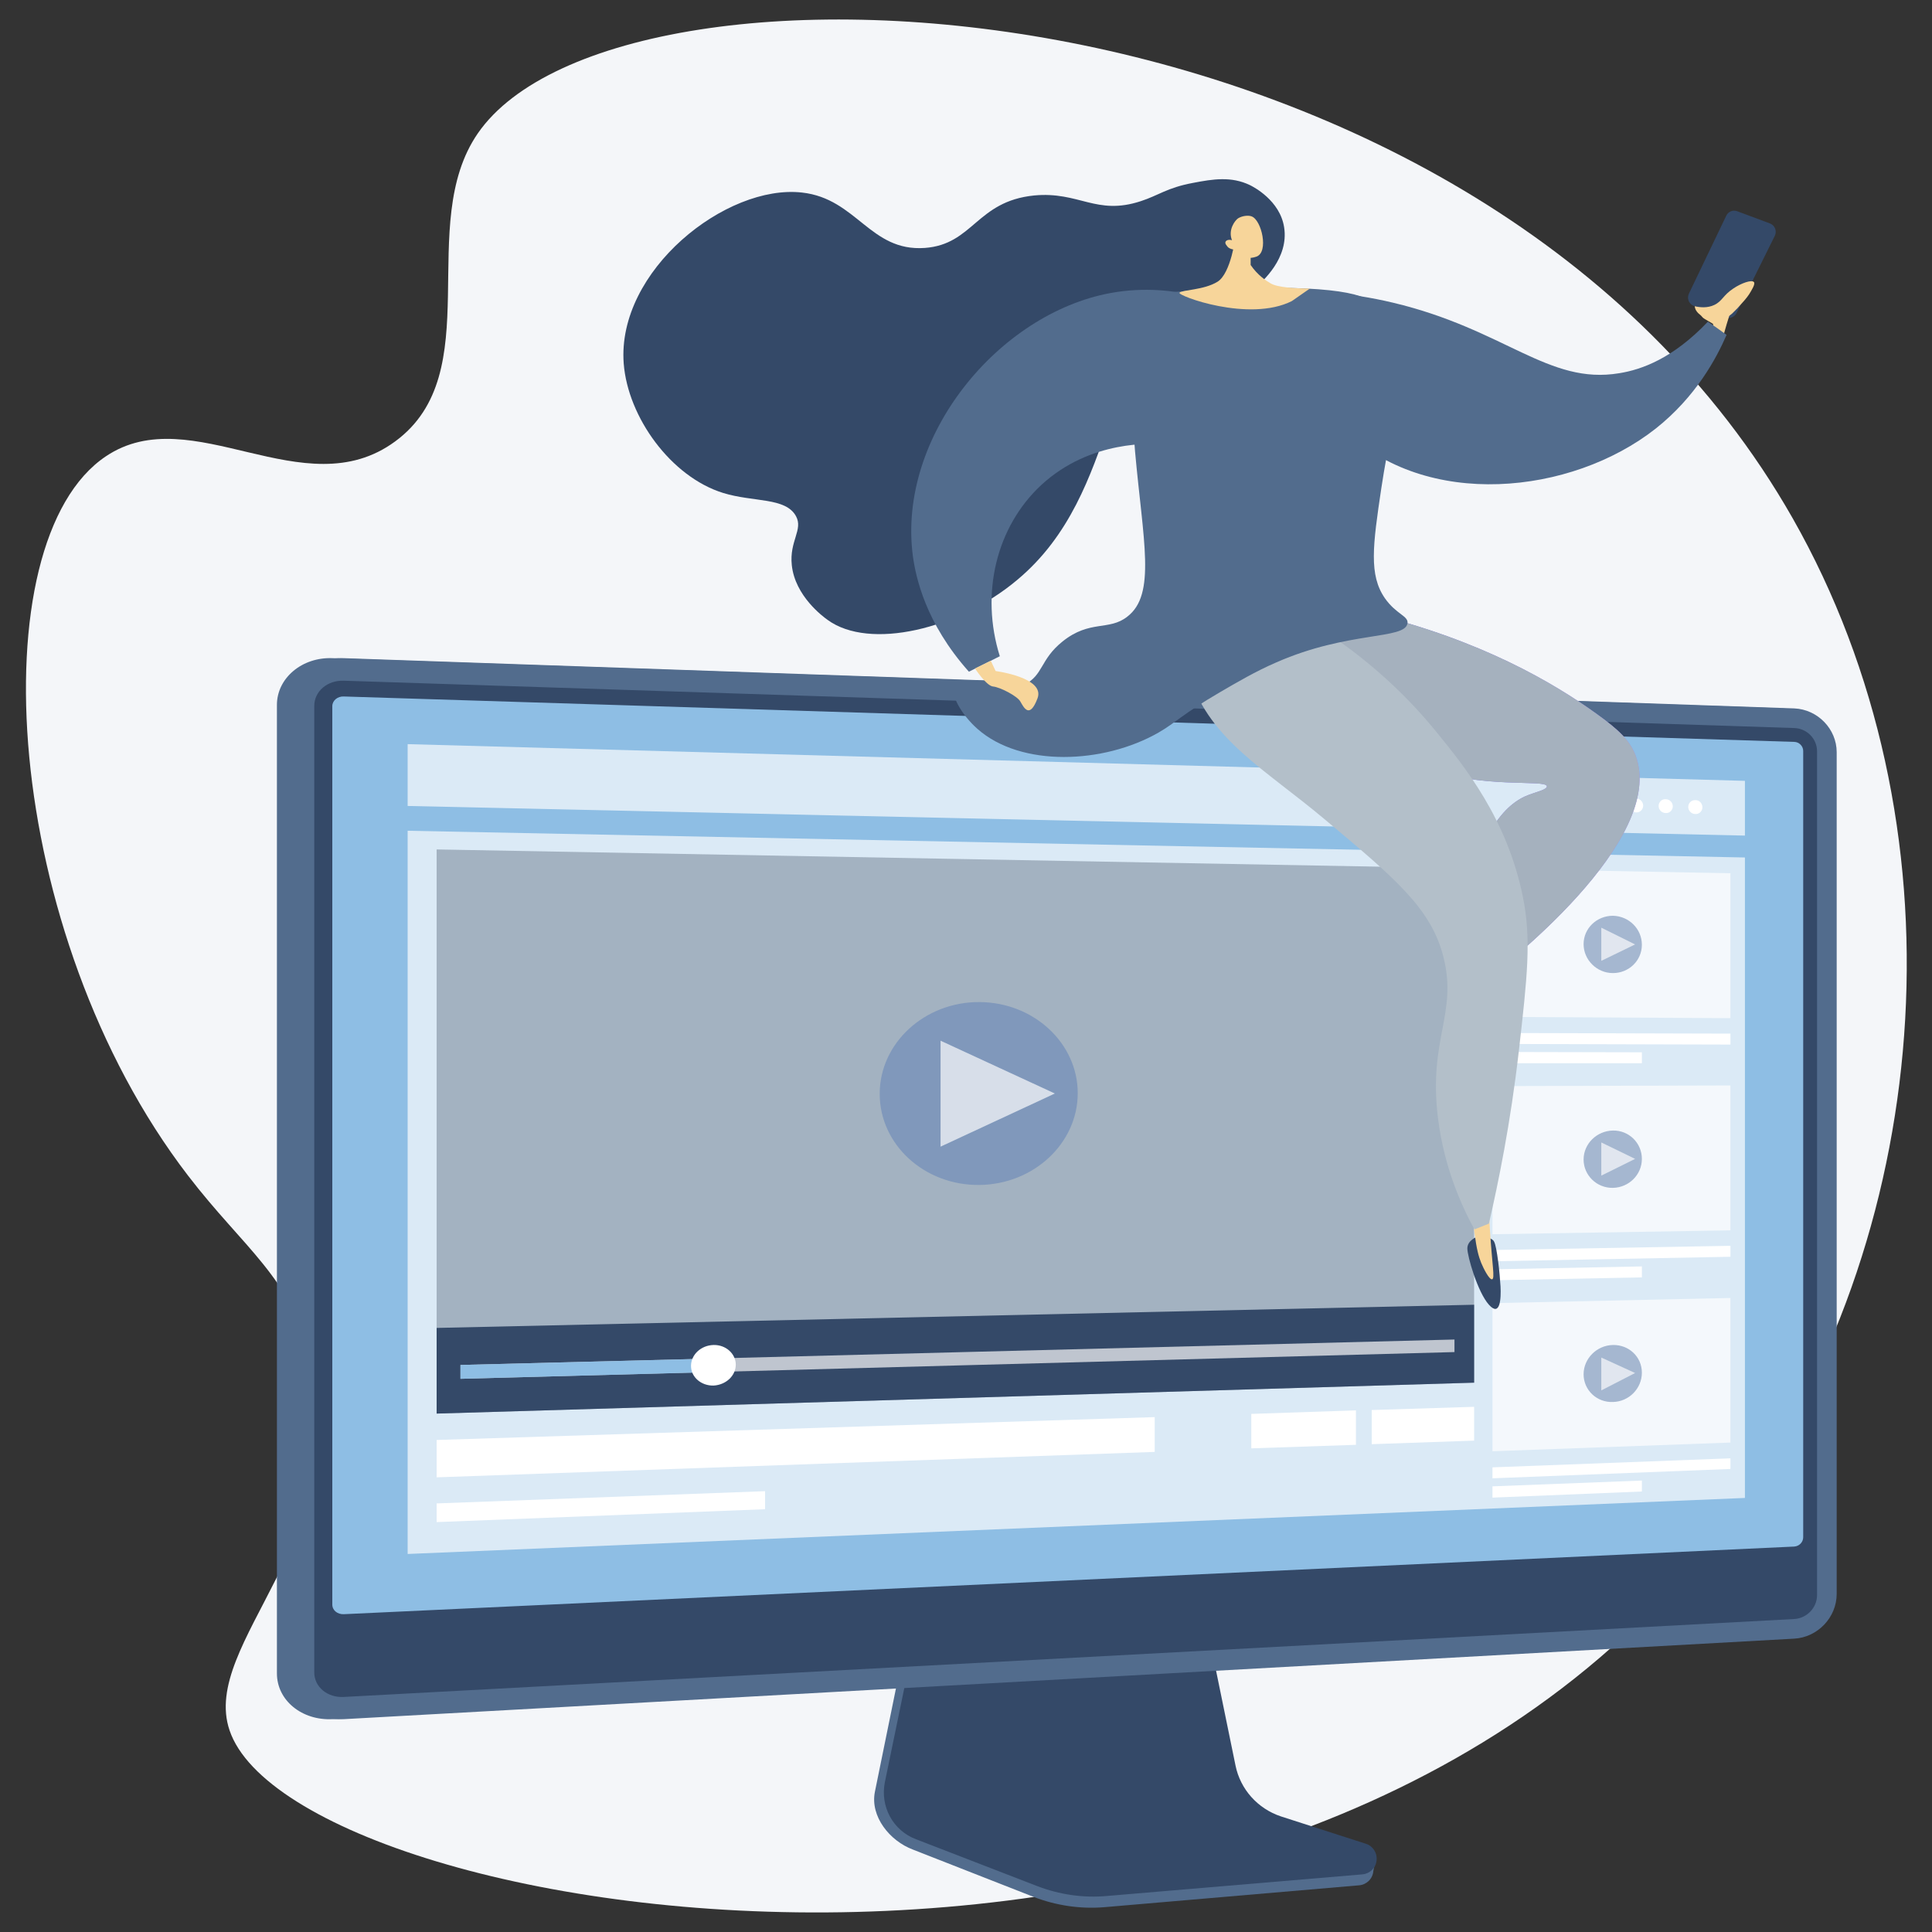
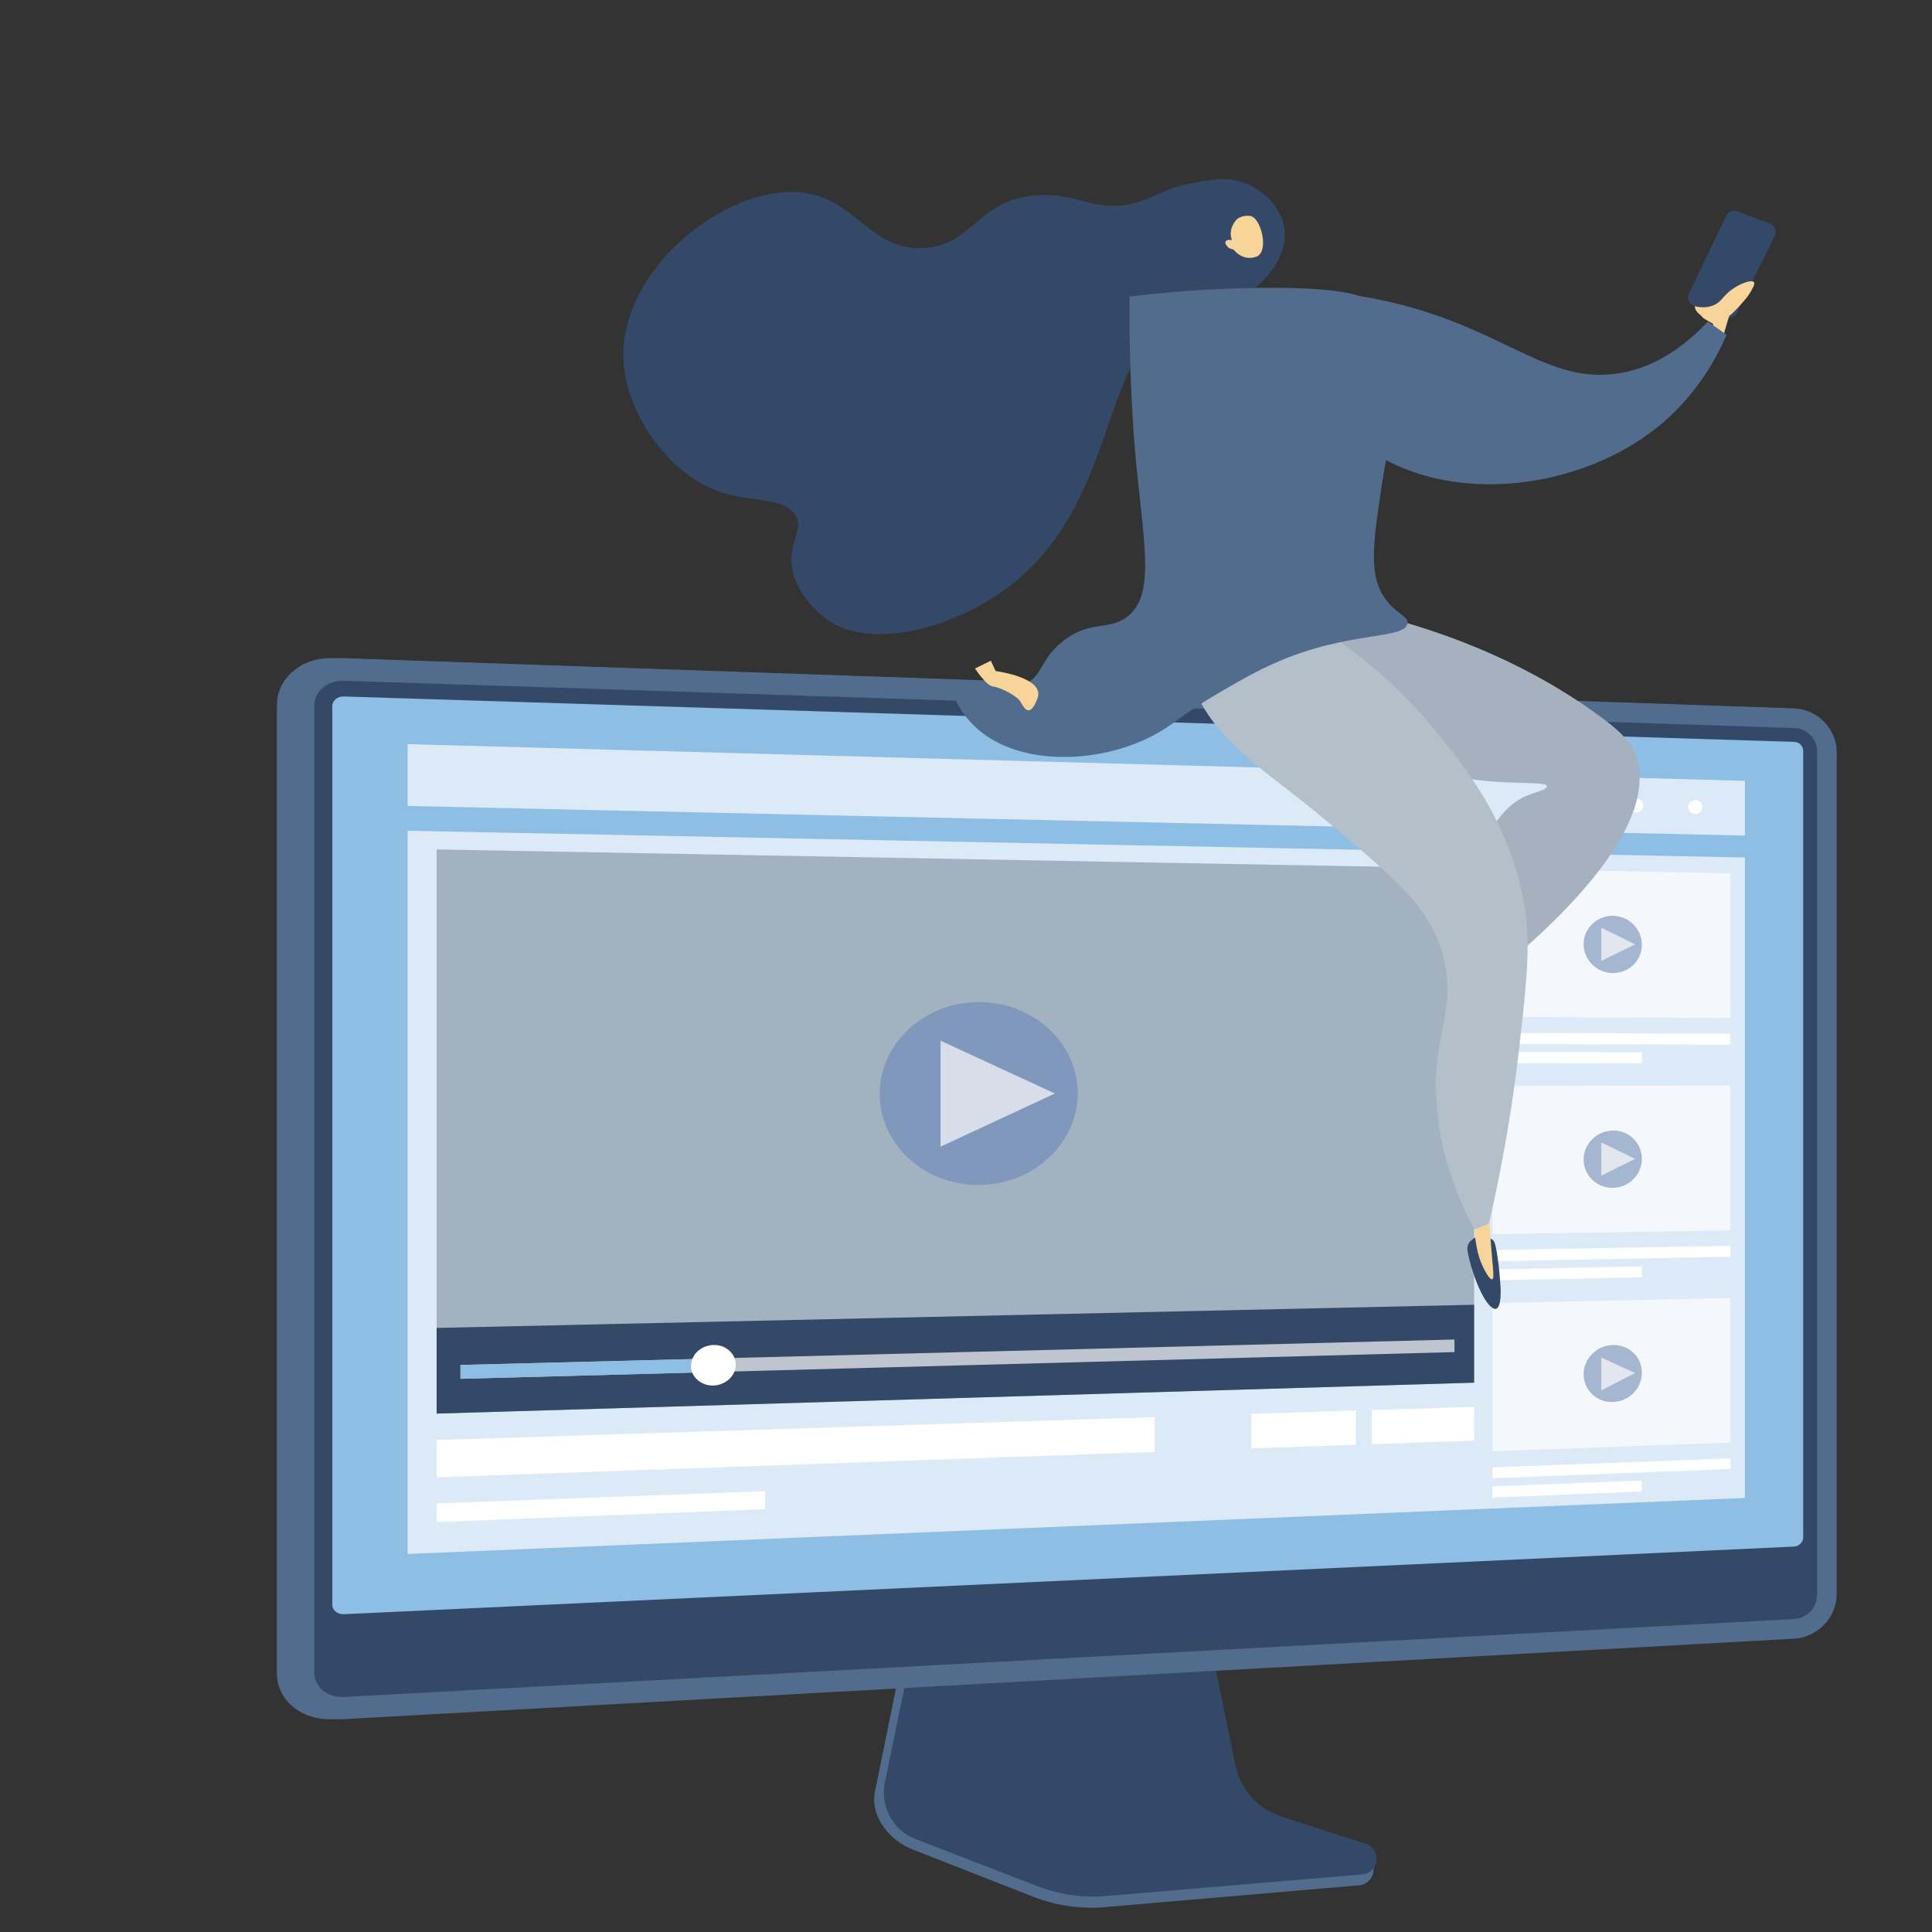
<svg xmlns="http://www.w3.org/2000/svg" version="1.1" id="Layer_1" x="0px" y="0px" viewBox="0 0 600 600" style="enable-background:new 0 0 600 600;" xml:space="preserve">
  <rect x="0" y="0" width="600" height="600" fill="#333333" stroke="none" />
  <style type="text/css">
	.st0{fill:#F4F6F9;}
	.st1{opacity:0.7;fill:#FFFFFF;}
	.st2{fill:#526C8D;}
	.st3{fill:#344968;}
	.st4{fill:#8EBEE4;}
	.st5{opacity:0.68;fill:#FFFFFF;}
	.st6{fill:#FFFFFF;}
	.st7{fill:#A3B2C1;}
	.st8{fill:#8098BB;}
	.st9{opacity:0.68;}
	.st10{fill:#F7D59A;}
	.st11{fill:url(#SVGID_1_);}
	.st12{fill:#A5B1BE;}
	.st13{fill:#B3BFC9;}
</style>
-   <path class="st0" d="M148.4,41.4c-19.6,28.4,3.4,74.4-25.7,95.7c-28.3,20.8-63.1-13.3-89.8,4.6c-39.6,26.5-32.4,148,25.5,223.4  c17.4,22.7,32,31.5,38.4,57.2c13.8,55.1-34.8,87.9-25.5,115.1c20.8,61.4,341.4,112.8,470-71.6c60.1-86.1,69.1-210.5,15.4-304.9  C459.6-9.7,192.4-22.3,148.4,41.4z" />
  <g>
    <g>
      <g>
        <path class="st1" d="M86.5,402.9c-0.1,0-0.3-0.1-0.3-0.2c-0.1-0.2,0-0.4,0.2-0.5c12.8-4.9,29.9-17.6,38.4-50.5     c5.1-19.7,4.7-37.6,4.7-37.8c0-0.2,0.1-0.4,0.3-0.4c0.2,0,0.4,0.1,0.4,0.3c0,0.2,0.4,18.2-4.7,38c-4.7,18.3-15.3,42.1-38.8,51     C86.6,402.9,86.5,402.9,86.5,402.9z" />
      </g>
    </g>
  </g>
  <g>
    <path class="st2" d="M103.3,533.9c-9.5,0.5-17.3-5.8-17.3-14.2V218.9c0-8.3,7.8-14.9,17.3-14.5l450.4,15.6   c7.3,0.3,13.2,6.4,13.2,13.6V495c0,7.3-5.9,13.5-13.2,13.9L103.3,533.9z" />
    <path class="st2" d="M396.9,567.2c-7.2-2.4-12.6-8.5-14.1-16l-10.5-51.9l-89.6,3.2l-11,54c-1.5,7.6,4.6,15.2,11.8,17.9l37.5,14.7   c7,2.7,14.5,3.8,21.9,3.2l79.2-6.8c2.3-0.2,4.2-2,4.4-4.4c0.3-2.3,1.9-5-0.3-5.7L396.9,567.2z" />
    <path class="st3" d="M397.8,564.1c-7.2-2.4-12.6-8.4-14.1-15.8l-10.5-51.2l-87.4,3.1l-11,53.3c-1.5,7.5,2.5,15,9.7,17.7l37.5,14.5   c7,2.7,14.5,3.8,21.9,3.1l79.2-6.7c2.3-0.2,4.2-2,4.4-4.3c0.3-2.3-1.1-4.5-3.3-5.2L397.8,564.1z" />
    <g>
      <g>
-         <path class="st2" d="M106.8,533.9c-9.5,0.5-17.3-5.8-17.3-14.2V218.9c0-8.3,7.8-14.9,17.3-14.5l450.4,15.6     c7.3,0.3,13.2,6.4,13.2,13.6V495c0,7.3-5.9,13.5-13.2,13.9L106.8,533.9z" />
+         <path class="st2" d="M106.8,533.9c-9.5,0.5-17.3-5.8-17.3-14.2V218.9c0-8.3,7.8-14.9,17.3-14.5l450.4,15.6     c7.3,0.3,13.2,6.4,13.2,13.6V495c0,7.3-5.9,13.5-13.2,13.9L106.8,533.9" />
        <path class="st3" d="M557.2,226.1l-450.4-14.7c-5.1-0.2-9.2,3.3-9.2,7.8v234.1v66.1c0,4.5,4.1,7.9,9.2,7.6l450.4-24.2     c3.9-0.2,7.1-3.5,7.1-7.4v-59.7V233.3C564.3,229.4,561.1,226.2,557.2,226.1z" />
        <path class="st4" d="M106.8,501.3c-2,0.1-3.6-1.2-3.6-3V219.3c0-1.7,1.6-3.1,3.6-3l450.4,14.1c1.5,0,2.8,1.3,2.8,2.8v244.2     c0,1.5-1.2,2.8-2.8,2.9L106.8,501.3z" />
      </g>
      <g>
        <polygon class="st5" points="541.9,465.2 126.6,482.6 126.6,258 541.9,266.3    " />
        <polygon class="st5" points="541.9,259.5 126.6,250.3 126.6,231.1 541.9,242.5    " />
        <g>
          <path class="st6" d="M510.3,250.2c0,1.2-1,2.2-2.2,2.1c-1.2,0-2.2-1-2.2-2.3c0-1.2,1-2.2,2.2-2.1      C509.3,248,510.3,249,510.3,250.2z" />
-           <path class="st6" d="M519.5,250.4c0,1.2-1,2.2-2.2,2.1c-1.2,0-2.2-1-2.2-2.2c0-1.2,1-2.2,2.2-2.1      C518.5,248.2,519.5,249.2,519.5,250.4z" />
          <path class="st6" d="M528.7,250.7c0,1.2-1,2.2-2.2,2.1c-1.2,0-2.2-1-2.2-2.2c0-1.2,1-2.2,2.2-2.1      C527.7,248.4,528.7,249.5,528.7,250.7z" />
        </g>
        <g>
          <polygon class="st7" points="457.8,429.4 135.6,439 135.6,263.8 457.8,269.7     " />
          <polygon class="st3" points="457.8,429.4 135.6,439 135.6,412.4 457.8,405.2     " />
          <g>
            <path class="st8" d="M334.7,339.5c0,15.5-13.6,28.3-30.5,28.5c-17.1,0.2-31-12.5-31-28.3c0-15.8,14-28.6,31-28.5       C321.1,311.3,334.7,324,334.7,339.5z" />
            <polygon class="st5" points="292.1,356.1 292.1,323.2 327.6,339.6      " />
          </g>
          <polygon class="st5" points="451.7,419.9 143,428.2 143,423.9 451.7,416     " />
          <polygon class="st4" points="225.9,426 143,428.2 143,423.9 225.9,421.8     " />
          <path class="st6" d="M228.5,423.8c0,3.5-3.1,6.3-6.9,6.5c-3.8,0.1-7-2.6-7-6.1s3.1-6.4,7-6.5      C225.4,417.6,228.5,420.4,228.5,423.8z" />
        </g>
        <g>
          <g>
            <polygon class="st5" points="537.4,316.2 463.5,315.8 463.5,269.8 537.4,271.2      " />
            <g class="st9">
              <path class="st8" d="M509.9,293.4c0,4.9-4,8.8-9,8.8c-5,0-9.1-4.1-9.1-9c0-4.9,4.1-8.8,9.1-8.8        C505.9,284.5,509.9,288.5,509.9,293.4z" />
              <polygon class="st5" points="497.3,298.4 497.3,288.1 507.8,293.3       " />
            </g>
          </g>
          <polygon class="st6" points="537.4,324.4 463.5,324.2 463.5,320.8 537.4,321     " />
          <polygon class="st6" points="509.9,330.2 463.5,330.2 463.5,326.7 509.9,326.8     " />
        </g>
        <g>
          <g>
            <polygon class="st5" points="537.4,382.1 463.5,383.3 463.5,337.3 537.4,337.1      " />
            <g class="st9">
              <path class="st8" d="M509.9,359.9c0,4.9-4,8.9-9,9c-5,0.1-9.1-3.9-9.1-8.8c0-4.9,4.1-8.9,9.1-9        C505.9,351,509.9,355,509.9,359.9z" />
              <polygon class="st5" points="497.3,365.1 497.3,354.8 507.8,359.9       " />
            </g>
          </g>
          <polygon class="st6" points="537.4,390.3 463.5,391.7 463.5,388.2 537.4,386.9     " />
          <polygon class="st6" points="509.9,396.7 463.5,397.6 463.5,394.2 509.9,393.3     " />
        </g>
        <g>
          <g>
            <polygon class="st5" points="537.4,448 463.5,450.7 463.5,404.7 537.4,403.1      " />
            <g class="st9">
              <path class="st8" d="M509.9,426.3c0,4.9-4,9-9,9.1c-5,0.2-9.1-3.7-9.1-8.6c0-4.9,4.1-9,9.1-9.1        C505.9,417.6,509.9,421.4,509.9,426.3z" />
              <polygon class="st5" points="497.3,431.8 497.3,421.6 507.8,426.4       " />
            </g>
          </g>
          <polygon class="st6" points="537.4,456.2 463.5,459.1 463.5,455.7 537.4,452.9     " />
          <polygon class="st6" points="509.9,463.2 463.5,465.1 463.5,461.6 509.9,459.8     " />
        </g>
        <g>
          <polygon class="st6" points="358.6,450.9 135.6,458.8 135.6,447.2 358.6,440.1     " />
          <polygon class="st6" points="457.8,447.4 426,448.5 426,437.9 457.8,436.9     " />
          <polygon class="st6" points="421.1,448.7 388.6,449.8 388.6,439.1 421.1,438     " />
          <polygon class="st6" points="237.6,468.7 135.6,472.7 135.6,466.9 237.6,463.1     " />
        </g>
      </g>
    </g>
  </g>
  <g>
    <g>
      <path class="st3" d="M539.5,65.6l10.2,3.8c1.5,0.6,2.2,2.3,1.5,3.8l-11.9,24c-0.6,1.3-2.1,1.8-3.4,1.4l-9.9-3.6    c-1.5-0.6-2.2-2.3-1.5-3.8L536.1,67C536.7,65.7,538.2,65.1,539.5,65.6z" />
    </g>
    <path class="st10" d="M533.4,106.6c1.9-0.6,1.1-0.6,3.6-8.4c0-0.1,0.4-0.4,0.9-0.8c0.7-0.7,1.3-1.3,1.7-1.7   c1.9-2.1,2.8-3.1,3.6-4.3c0.8-1.3,2-3.2,1.5-3.8c-0.7-0.8-3.9,0.3-6.4,2c-3.2,2.1-3.4,3.9-5.9,5.1c-2.1,1-4.4,0.8-6.1,0.4   c0.1,0.8,0.4,1.3,0.7,1.7c0.5,0.7,1,0.8,1.8,1.8c0.3,0.4,3.2,1.9,3.2,2C532.3,101.2,530.1,104.7,533.4,106.6z" />
    <path class="st2" d="M536.2,104c-1.9-1.4-3.9-2.8-5.8-4.1c-10.8,11.4-20.6,14.9-27.5,16c-22.1,3.7-35.4-13.6-70.3-21.9   c-13.9-3.3-25.7-3.8-33.4-3.8c0.7,10.4,3.9,29.1,18.2,43.2c25.3,24.9,70.5,20.4,96.8-0.3C526.7,123.2,533.1,111.2,536.2,104z" />
    <linearGradient id="SVGID_1_" gradientUnits="userSpaceOnUse" x1="-5088.421" y1="247.852" x2="-4986.164" y2="247.852" gradientTransform="matrix(-1 0 0 1 -4579.263 0)">
      <stop offset="0" style="stop-color:#A183F1" />
      <stop offset="0.996" style="stop-color:#6168CF" />
    </linearGradient>
-     <path class="st11" d="M425.8,190.5c34.2,8.3,56.7,21.6,69.9,31.1c7.1,5.1,10.4,8.3,12.2,12.9c10.1,26.5-41.9,66.5-47.5,70.7   c-2.4-5.6-4.8-11.3-7.3-16.9c5.4-29.5,14.3-38.8,21.8-41.5c2.1-0.8,5.6-1.6,5.5-2.6c-0.2-2.3-19.9,1-38.8-5.9   c-18.8-6.9-37.8-24.3-34.4-35.9C407.9,200.2,410.5,194.2,425.8,190.5z" />
    <path class="st12" d="M425.8,190.5c34.2,8.3,56.7,21.6,69.9,31.1c7.1,5.1,10.4,8.3,12.2,12.9c10.1,26.5-41.9,66.5-47.5,70.7   c-2.4-5.6-4.8-11.3-7.3-16.9c5.4-29.5,14.3-38.8,21.8-41.5c2.1-0.8,5.6-1.6,5.5-2.6c-0.2-2.3-19.9,1-38.8-5.9   c-18.8-6.9-37.8-24.3-34.4-35.9C407.9,200.2,410.5,194.2,425.8,190.5z" />
    <path class="st3" d="M458.9,384c0,0-3.2,1.1-3.2,3.7c0,2.5,3.2,13.6,6.7,17.5c3.5,3.9,3.8-1.9,3.6-5.7c-0.2-3.8-1.1-12.3-2-13.9   C463.2,383.9,458.9,384,458.9,384z" />
    <path class="st10" d="M457.1,373.3c0.2,3.9,0.5,7.1,0.8,9.5c0.7,5.3,1.3,7.4,2.1,9.4c0.7,1.7,2.5,5.3,3.4,5.1   c0.9-0.3,0-4.3-0.7-15.5c-0.1-1.6-0.4-6.8-0.4-6.8l0,0L457.1,373.3z" />
    <path class="st13" d="M406.1,192.7c19.7,11.9,32.5,25.4,39.9,34.5c8.8,10.8,22.1,27.1,27,51.6c2.6,13,1.3,24.7-1.3,47.5   c-2.6,22.7-6.4,41.1-9.3,53.7c-1.5,0.6-3,1.2-4.5,1.8c-4.1-7.5-9.4-19.3-11.3-34.4c-3.1-24.7,6.1-32.5,1.7-50.1   c-3.8-15.2-15-24.5-37.2-43.1c-18.3-15.3-35.1-24.4-41.4-43.4c-1.1-3.2-2-7.2-0.2-10.8C373,192.3,387.3,189.6,406.1,192.7z" />
    <path class="st3" d="M368.7,97.7c5.1-1.4,13.5-1.6,21.1-8.3c2.3-2,10.5-9.2,9-18.8c-1.3-8.4-9.6-12.6-10.6-13.1   c-5.8-2.8-11.5-1.9-17.7-0.7c-8.1,1.5-10.7,3.9-16.3,5.7c-13.8,4.5-19-3.1-33-1.8c-18,1.8-18.9,15.2-34,16.3   c-17,1.2-21.1-15.3-38.1-17.2c-23.5-2.7-57.6,24.2-55.4,53.1c1.3,16.7,14.7,35.2,30.9,40.2c9.4,2.9,19.4,1.3,22.6,7.2   c2.3,4.2-2.1,7.7-1.3,15.2c1,9.6,9.7,16,11.1,17c13,9.5,40.6,3,58.9-12.4C348.9,152.6,341.3,105.1,368.7,97.7z" />
    <path class="st2" d="M350.8,92.1c11.6-1.4,24.9-2.5,39.8-2.7c31.4-0.4,35.9,3.6,37,6.5c2.1,5.5-6.2,10.4-4.1,20   c1.2,5.7,4.7,6.2,7.1,12.3c2.3,6,0.5,9.2-1.6,23.3c-2.7,18-3.9,27.1,1.1,34.3c3.5,5,7.4,5.5,7,7.8c-0.8,5.1-18.4,2.3-40.7,12.1   c-6.5,2.8-12.4,6.3-17.4,9.2c-11.7,6.8-13.8,9.5-19.2,12.6c-17.1,9.8-42.7,10.8-56.2-1.1c-5-4.4-8.7-10.9-7-13.3   c2.2-3.2,12.3,4.1,21.4-0.4c6.1-3,4.9-7.8,12-13.5c8.5-6.8,14.4-3.2,20.1-7.7c9-6.9,4.9-23.5,2.4-51.3   C351.6,128.7,350.6,112.3,350.8,92.1z" />
-     <path class="st2" d="M361.5,138c-3.5-0.3-22.8-1.5-38.1,12.6c-14,13-19,33.7-12.9,53.2c-3.2,1.6-6.4,3.2-9.6,4.8   c-13.5-15.1-16.5-29.4-17.4-35.9c-4.9-37.2,26.6-75.3,61.4-81.7c10.9-2,20.3-0.6,26.1,0.8C367.8,107.2,364.6,122.6,361.5,138z" />
-     <path class="st10" d="M383.7,73.5c0,0-1.4,11.4-5.6,14c-4.2,2.6-11,2.5-11.8,3.4c-0.8,0.9,21.6,9.3,34.9,2.6l5.6-3.9   c-4.4,0-10-0.3-12.2-1.6c-1.5-0.9-4-2.5-6.2-5.7l0-6.3L383.7,73.5z" />
    <path class="st10" d="M383.1,77.5c0,0,2.7,3.8,7.1,2.2c3.9-1.4,1.6-11.4-1.5-12.5c-1-0.4-2.9-0.2-4.2,0.6c-0.9,0.6-3.2,3.5-1.9,6.8   c-1-0.3-1.8,0-2,0.5c-0.3,0.6,0.6,1.4,0.7,1.6C381.9,77.3,382.7,77.4,383.1,77.5z" />
    <path class="st10" d="M307.7,205.2l1.5,3.2c0,0,15.5,2,13,8.5c-2.5,6.6-4.3,2.7-5.3,1c-0.9-1.7-6.3-4.5-8.5-4.7   c-2.1-0.2-5.6-5.6-5.6-5.6L307.7,205.2z" />
  </g>
</svg>